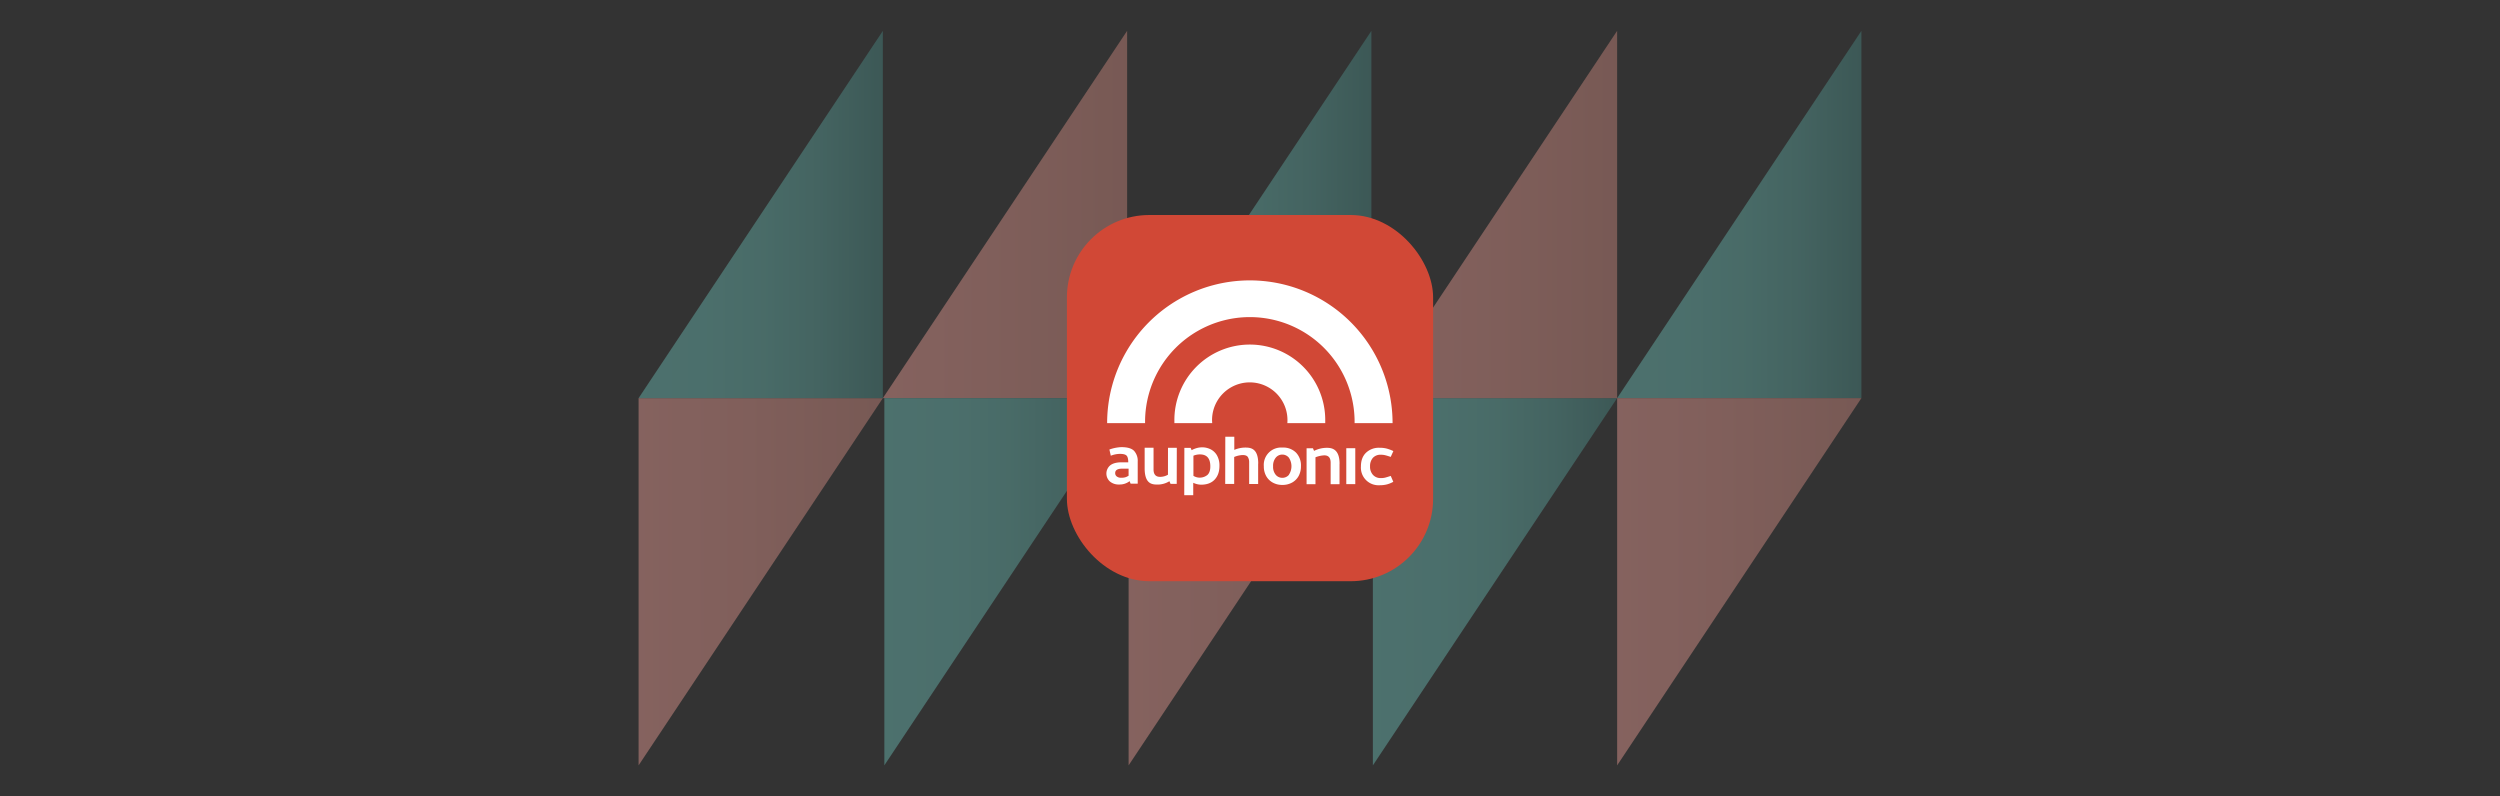
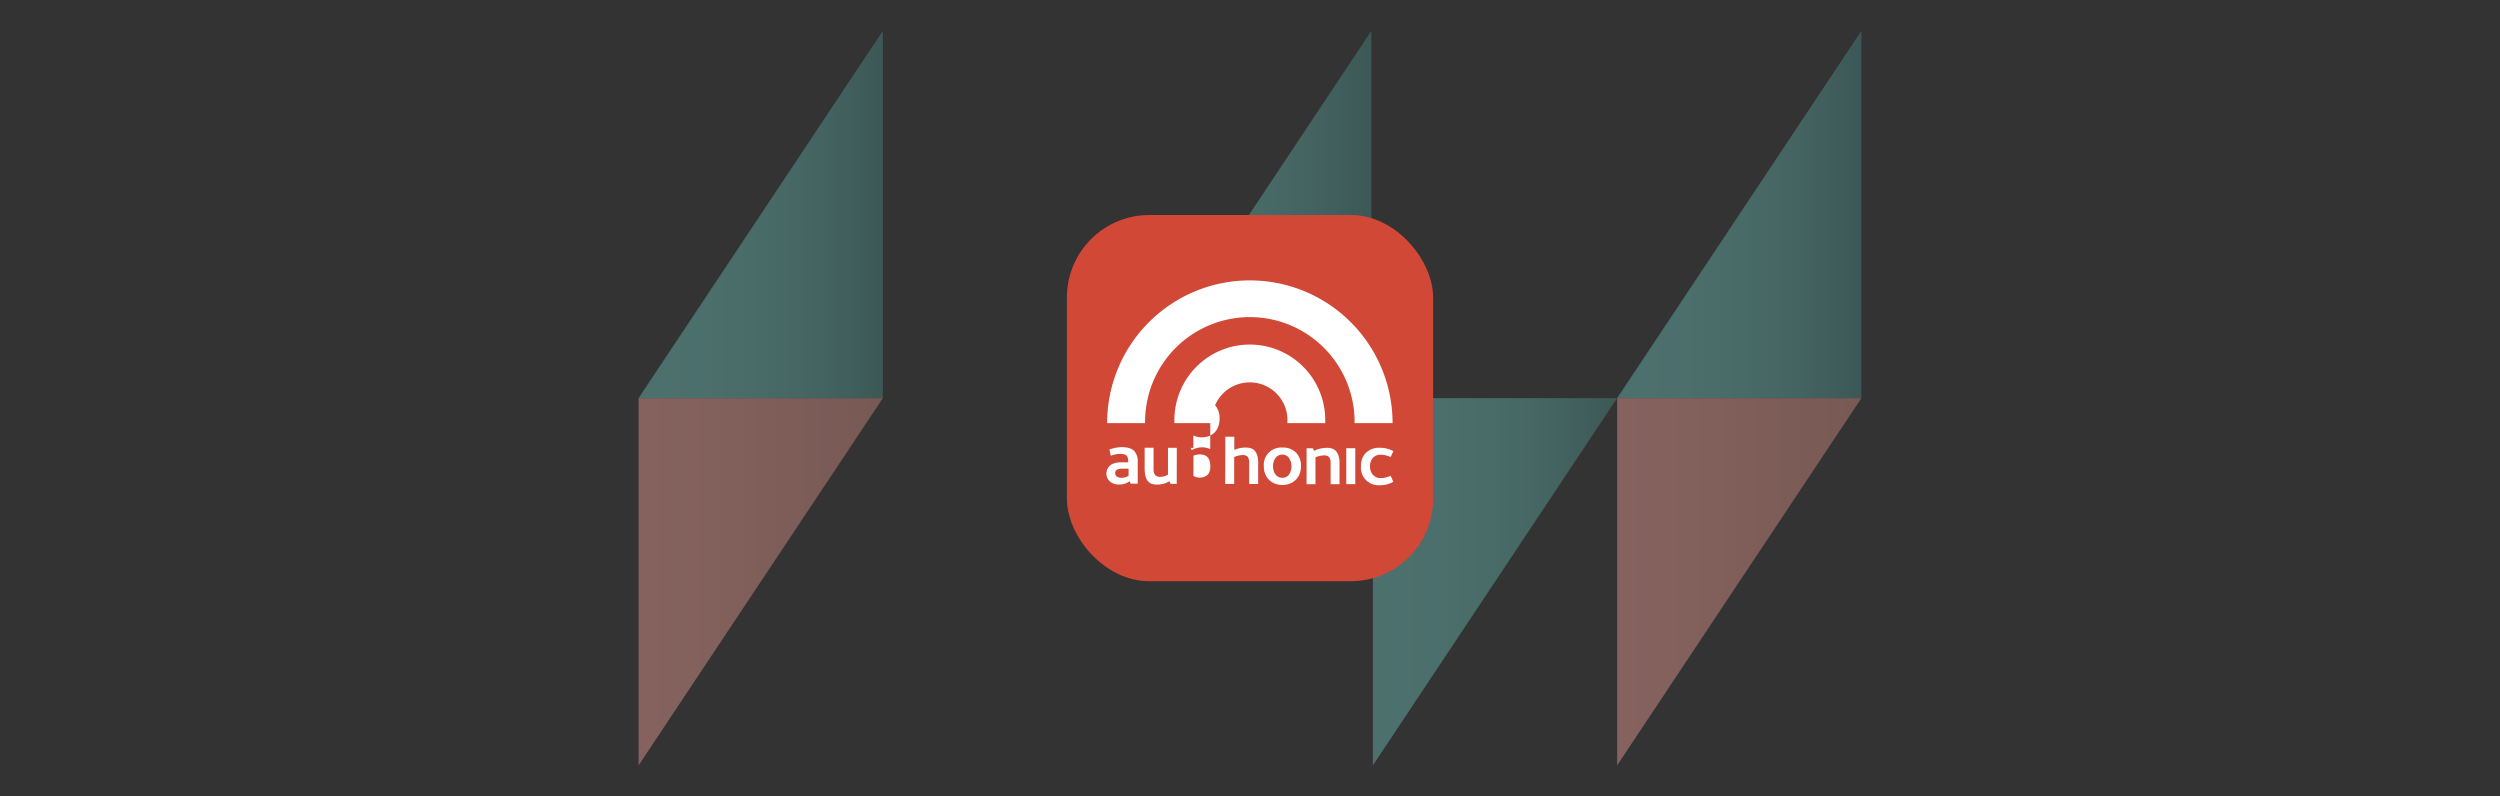
<svg xmlns="http://www.w3.org/2000/svg" xmlns:xlink="http://www.w3.org/1999/xlink" viewBox="0 0 1531.58 487.79">
  <rect x="0" y="0" width="1531.58" height="487.79" fill="#333333" stroke="none" />
  <defs>
    <style>.a{opacity:0.4;}.b{fill:url(#a);}.c{fill:url(#b);}.d{fill:url(#c);}.e{fill:url(#d);}.f{fill:url(#e);}.g{fill:url(#f);}.h{fill:url(#g);}.i{fill:url(#h);}.j{fill:url(#i);}.k{fill:url(#j);}.l{fill:#d14836;}.m{fill:#fff;}</style>
    <linearGradient id="a" x1="990.37" y1="131.39" x2="1140.02" y2="131.39" gradientUnits="userSpaceOnUse">
      <stop offset="0" stop-color="#71ccc3" />
      <stop offset="0.27" stop-color="#6fc8c0" />
      <stop offset="0.51" stop-color="#68beb5" />
      <stop offset="0.75" stop-color="#5caba4" />
      <stop offset="0.97" stop-color="#4b928c" />
      <stop offset="1" stop-color="#498e89" />
    </linearGradient>
    <linearGradient id="b" x1="391.22" y1="356.39" x2="540.87" y2="356.39" gradientUnits="userSpaceOnUse">
      <stop offset="0" stop-color="#ffa89f" />
      <stop offset="0.39" stop-color="#f5a197" />
      <stop offset="1" stop-color="#dd9185" />
    </linearGradient>
    <linearGradient id="c" x1="841.06" y1="356.39" x2="990.71" y2="356.39" xlink:href="#a" />
    <linearGradient id="d" x1="540.87" y1="131.39" x2="690.52" y2="131.39" xlink:href="#b" />
    <linearGradient id="e" x1="541.77" y1="356.39" x2="691.42" y2="356.39" xlink:href="#a" />
    <linearGradient id="f" x1="391.22" y1="131.39" x2="540.87" y2="131.39" xlink:href="#a" />
    <linearGradient id="g" x1="990.71" y1="356.39" x2="1140.36" y2="356.39" xlink:href="#b" />
    <linearGradient id="h" x1="841.06" y1="131.39" x2="990.71" y2="131.39" xlink:href="#b" />
    <linearGradient id="i" x1="690.52" y1="131.39" x2="840.16" y2="131.39" xlink:href="#a" />
    <linearGradient id="j" x1="691.42" y1="356.39" x2="841.06" y2="356.39" xlink:href="#b" />
  </defs>
  <g class="a">
    <polygon class="b" points="1140.36 18.89 1140.36 243.9 990.71 243.9 1140.36 18.89" />
    <polygon class="c" points="391.22 243.9 391.22 468.89 540.87 243.9 391.22 243.9" />
    <polygon class="d" points="990.71 243.9 841.07 468.89 841.07 243.9 990.71 243.9" />
-     <polygon class="e" points="690.51 18.89 540.87 243.9 690.51 243.9 690.51 18.89" />
-     <polygon class="f" points="691.42 243.9 541.77 468.89 541.77 243.9 691.42 243.9" />
    <polygon class="g" points="540.87 18.89 540.87 243.9 391.22 243.9 540.87 18.89" />
    <polygon class="h" points="990.71 243.9 990.71 468.89 1140.36 243.9 990.71 243.9" />
-     <polygon class="i" points="990.71 18.89 841.07 243.9 990.71 243.9 990.71 18.89" />
    <polygon class="j" points="840.16 18.89 840.16 243.9 690.51 243.9 840.16 18.89" />
-     <polygon class="k" points="691.42 243.9 691.42 468.89 841.07 243.9 691.42 243.9" />
  </g>
  <rect class="l" x="653.62" y="131.72" width="224.35" height="224.35" rx="50.49" />
-   <path class="m" d="M687,273.93a24.13,24.13,0,0,0-7.35,1.47l.86,3.79a15.86,15.86,0,0,1,5.62-1.13c2,0,3.39.36,4.07,1.09s1,2.08,1,4.08H687q-4.41,0-6.8,1.82a6.57,6.57,0,0,0-.28,9.89,8.25,8.25,0,0,0,5.68,1.88,9.91,9.91,0,0,0,6.43-2.05l.62,1.55H697l0-13.54a9.06,9.06,0,0,0-2.2-6.54C693.33,274.71,690.74,273.93,687,273.93Zm4.44,17.51c-.19.11-.54.29-1,.54a6.07,6.07,0,0,1-1.55.54,9.74,9.74,0,0,1-2,.17,4.24,4.24,0,0,1-2.69-.77,2.5,2.5,0,0,1-1-2.11c0-1.8,1.44-2.69,4.3-2.69h3.91v4.31Zm24.11-17.11,5.4,0-.05,22.09h-3.79l-.69-1.61a13.74,13.74,0,0,1-7.17,2.05c-3.33,0-8-.2-8-10l0-12.57,5.45,0,0,13.31c0,3.3,1.58,4.53,4,4.54a9.56,9.56,0,0,0,4.83-1.31Zm25.86.81a11.54,11.54,0,0,0-4.82-1.1,13.28,13.28,0,0,0-6.54,1.76l-.63-1.43h-3.84l-.07,29h5.51l0-7.59a12,12,0,0,0,4.76,1.16c3.55,0,6.32-1,8.29-3.05s3-4.85,3-8.4a12.32,12.32,0,0,0-1.62-6.69,9.44,9.44,0,0,0-4-3.65ZM739.65,291a7.42,7.42,0,0,1-8.52.52l0-12.33a9.9,9.9,0,0,1,4-.8q6.38,0,6.35,7.36,0,3.62-1.82,5.25Zm31.13-7,0,12.51h-5.51l0-13.26a5.91,5.91,0,0,0-.79-3.24c-.54-.82-1.59-1.24-3.16-1.24a15,15,0,0,0-5.22,1.19l0,16.53-5.5,0,.06-28.95h5.51l0,8.07a17.4,17.4,0,0,1,6.66-1.42c3.29,0,8,.39,8,9.83Zm54-9.4h5.51l0,22h-5.51Zm27.26,17,1.54,3.57a17.67,17.67,0,0,1-3.71,1.54,17.28,17.28,0,0,1-4.73.56,10.78,10.78,0,0,1-11.39-11.5c0-3.56,1-6.36,3.11-8.4a11.31,11.31,0,0,1,8.33-3.05,16.73,16.73,0,0,1,4.5.53,23.69,23.69,0,0,1,3.93,1.5L852,279.92c-1.37-.47-2.45-.8-3.24-1a10.49,10.49,0,0,0-2.72-.33,6.26,6.26,0,0,0-5,1.94,7.68,7.68,0,0,0-1.7,5.22,7.36,7.36,0,0,0,1.76,5.14,6.24,6.24,0,0,0,4.88,2,10.55,10.55,0,0,0,2.72-.31c.79-.21,1.87-.54,3.25-1Zm-31.4-7.47,0,12.51h-5.45l0-13.2c0-4.1-2.46-4.48-3.95-4.48a16.7,16.7,0,0,0-5.34,1.19l0,16.47h-5.45l0-22h3.9l.68,1.61a17.47,17.47,0,0,1,7.64-1.88c2.57,0,8,.1,8,9.83Zm-35-9.94a10.62,10.62,0,0,0-11.38,11.45,12,12,0,0,0,1.39,5.91,10.19,10.19,0,0,0,4,4.05,11.78,11.78,0,0,0,5.93,1.48,11.94,11.94,0,0,0,6-1.45,10.1,10.1,0,0,0,4-4,12.21,12.21,0,0,0,1.42-6,11.31,11.31,0,0,0-3-8.33,11,11,0,0,0-8.23-3.11Zm4,16.7a5.18,5.18,0,0,1-4.11,1.83,5.1,5.1,0,0,1-4-1.88,7.64,7.64,0,0,1-1.59-5.19,7.82,7.82,0,0,1,1.64-5.28,5.11,5.11,0,0,1,4-1.88,5.18,5.18,0,0,1,4,1.87,9.44,9.44,0,0,1,0,10.53Z" />
+   <path class="m" d="M687,273.93a24.13,24.13,0,0,0-7.35,1.47l.86,3.79a15.86,15.86,0,0,1,5.62-1.13c2,0,3.39.36,4.07,1.09s1,2.08,1,4.08H687q-4.41,0-6.8,1.82a6.57,6.57,0,0,0-.28,9.89,8.25,8.25,0,0,0,5.68,1.88,9.91,9.91,0,0,0,6.43-2.05l.62,1.55H697l0-13.54a9.06,9.06,0,0,0-2.2-6.54C693.33,274.71,690.74,273.93,687,273.93Zm4.44,17.51c-.19.11-.54.29-1,.54a6.07,6.07,0,0,1-1.55.54,9.74,9.74,0,0,1-2,.17,4.24,4.24,0,0,1-2.69-.77,2.5,2.5,0,0,1-1-2.11c0-1.8,1.44-2.69,4.3-2.69h3.91v4.31Zm24.11-17.11,5.4,0-.05,22.09h-3.79l-.69-1.61a13.74,13.74,0,0,1-7.17,2.05c-3.33,0-8-.2-8-10l0-12.57,5.45,0,0,13.31c0,3.3,1.58,4.53,4,4.54a9.56,9.56,0,0,0,4.83-1.31Zm25.86.81a11.54,11.54,0,0,0-4.82-1.1,13.28,13.28,0,0,0-6.54,1.76l-.63-1.43h-3.84h5.51l0-7.59a12,12,0,0,0,4.76,1.16c3.55,0,6.32-1,8.29-3.05s3-4.85,3-8.4a12.32,12.32,0,0,0-1.62-6.69,9.44,9.44,0,0,0-4-3.65ZM739.65,291a7.42,7.42,0,0,1-8.52.52l0-12.33a9.9,9.9,0,0,1,4-.8q6.38,0,6.35,7.36,0,3.62-1.82,5.25Zm31.13-7,0,12.51h-5.51l0-13.26a5.91,5.91,0,0,0-.79-3.24c-.54-.82-1.59-1.24-3.16-1.24a15,15,0,0,0-5.22,1.19l0,16.53-5.5,0,.06-28.95h5.51l0,8.07a17.4,17.4,0,0,1,6.66-1.42c3.29,0,8,.39,8,9.83Zm54-9.4h5.51l0,22h-5.51Zm27.26,17,1.54,3.57a17.67,17.67,0,0,1-3.71,1.54,17.28,17.28,0,0,1-4.73.56,10.78,10.78,0,0,1-11.39-11.5c0-3.56,1-6.36,3.11-8.4a11.31,11.31,0,0,1,8.33-3.05,16.73,16.73,0,0,1,4.5.53,23.69,23.69,0,0,1,3.93,1.5L852,279.92c-1.37-.47-2.45-.8-3.24-1a10.49,10.49,0,0,0-2.72-.33,6.26,6.26,0,0,0-5,1.94,7.68,7.68,0,0,0-1.7,5.22,7.36,7.36,0,0,0,1.76,5.14,6.24,6.24,0,0,0,4.88,2,10.55,10.55,0,0,0,2.72-.31c.79-.21,1.87-.54,3.25-1Zm-31.4-7.47,0,12.51h-5.45l0-13.2c0-4.1-2.46-4.48-3.95-4.48a16.7,16.7,0,0,0-5.34,1.19l0,16.47h-5.45l0-22h3.9l.68,1.61a17.47,17.47,0,0,1,7.64-1.88c2.57,0,8,.1,8,9.83Zm-35-9.94a10.62,10.62,0,0,0-11.38,11.45,12,12,0,0,0,1.39,5.91,10.19,10.19,0,0,0,4,4.05,11.78,11.78,0,0,0,5.93,1.48,11.94,11.94,0,0,0,6-1.45,10.1,10.1,0,0,0,4-4,12.21,12.21,0,0,0,1.42-6,11.31,11.31,0,0,0-3-8.33,11,11,0,0,0-8.23-3.11Zm4,16.7a5.18,5.18,0,0,1-4.11,1.83,5.1,5.1,0,0,1-4-1.88,7.64,7.64,0,0,1-1.59-5.19,7.82,7.82,0,0,1,1.64-5.28,5.11,5.11,0,0,1,4-1.88,5.18,5.18,0,0,1,4,1.87,9.44,9.44,0,0,1,0,10.53Z" />
  <path class="m" d="M701.53,259.21H678.27a87.43,87.43,0,1,1,174.86,0H829.87c0-.25,0-.5,0-.76a64.18,64.18,0,1,0-128.36,0c0,.26,0,.51,0,.76Zm110.35,0c0-.41,0-.82,0-1.23a46.21,46.21,0,1,0-92.41,0c0,.41,0,.82,0,1.23h23.15c0-.61-.08-1.22-.08-1.85a23.1,23.1,0,1,1,46.2,0c0,.63,0,1.24-.08,1.85Z" />
</svg>